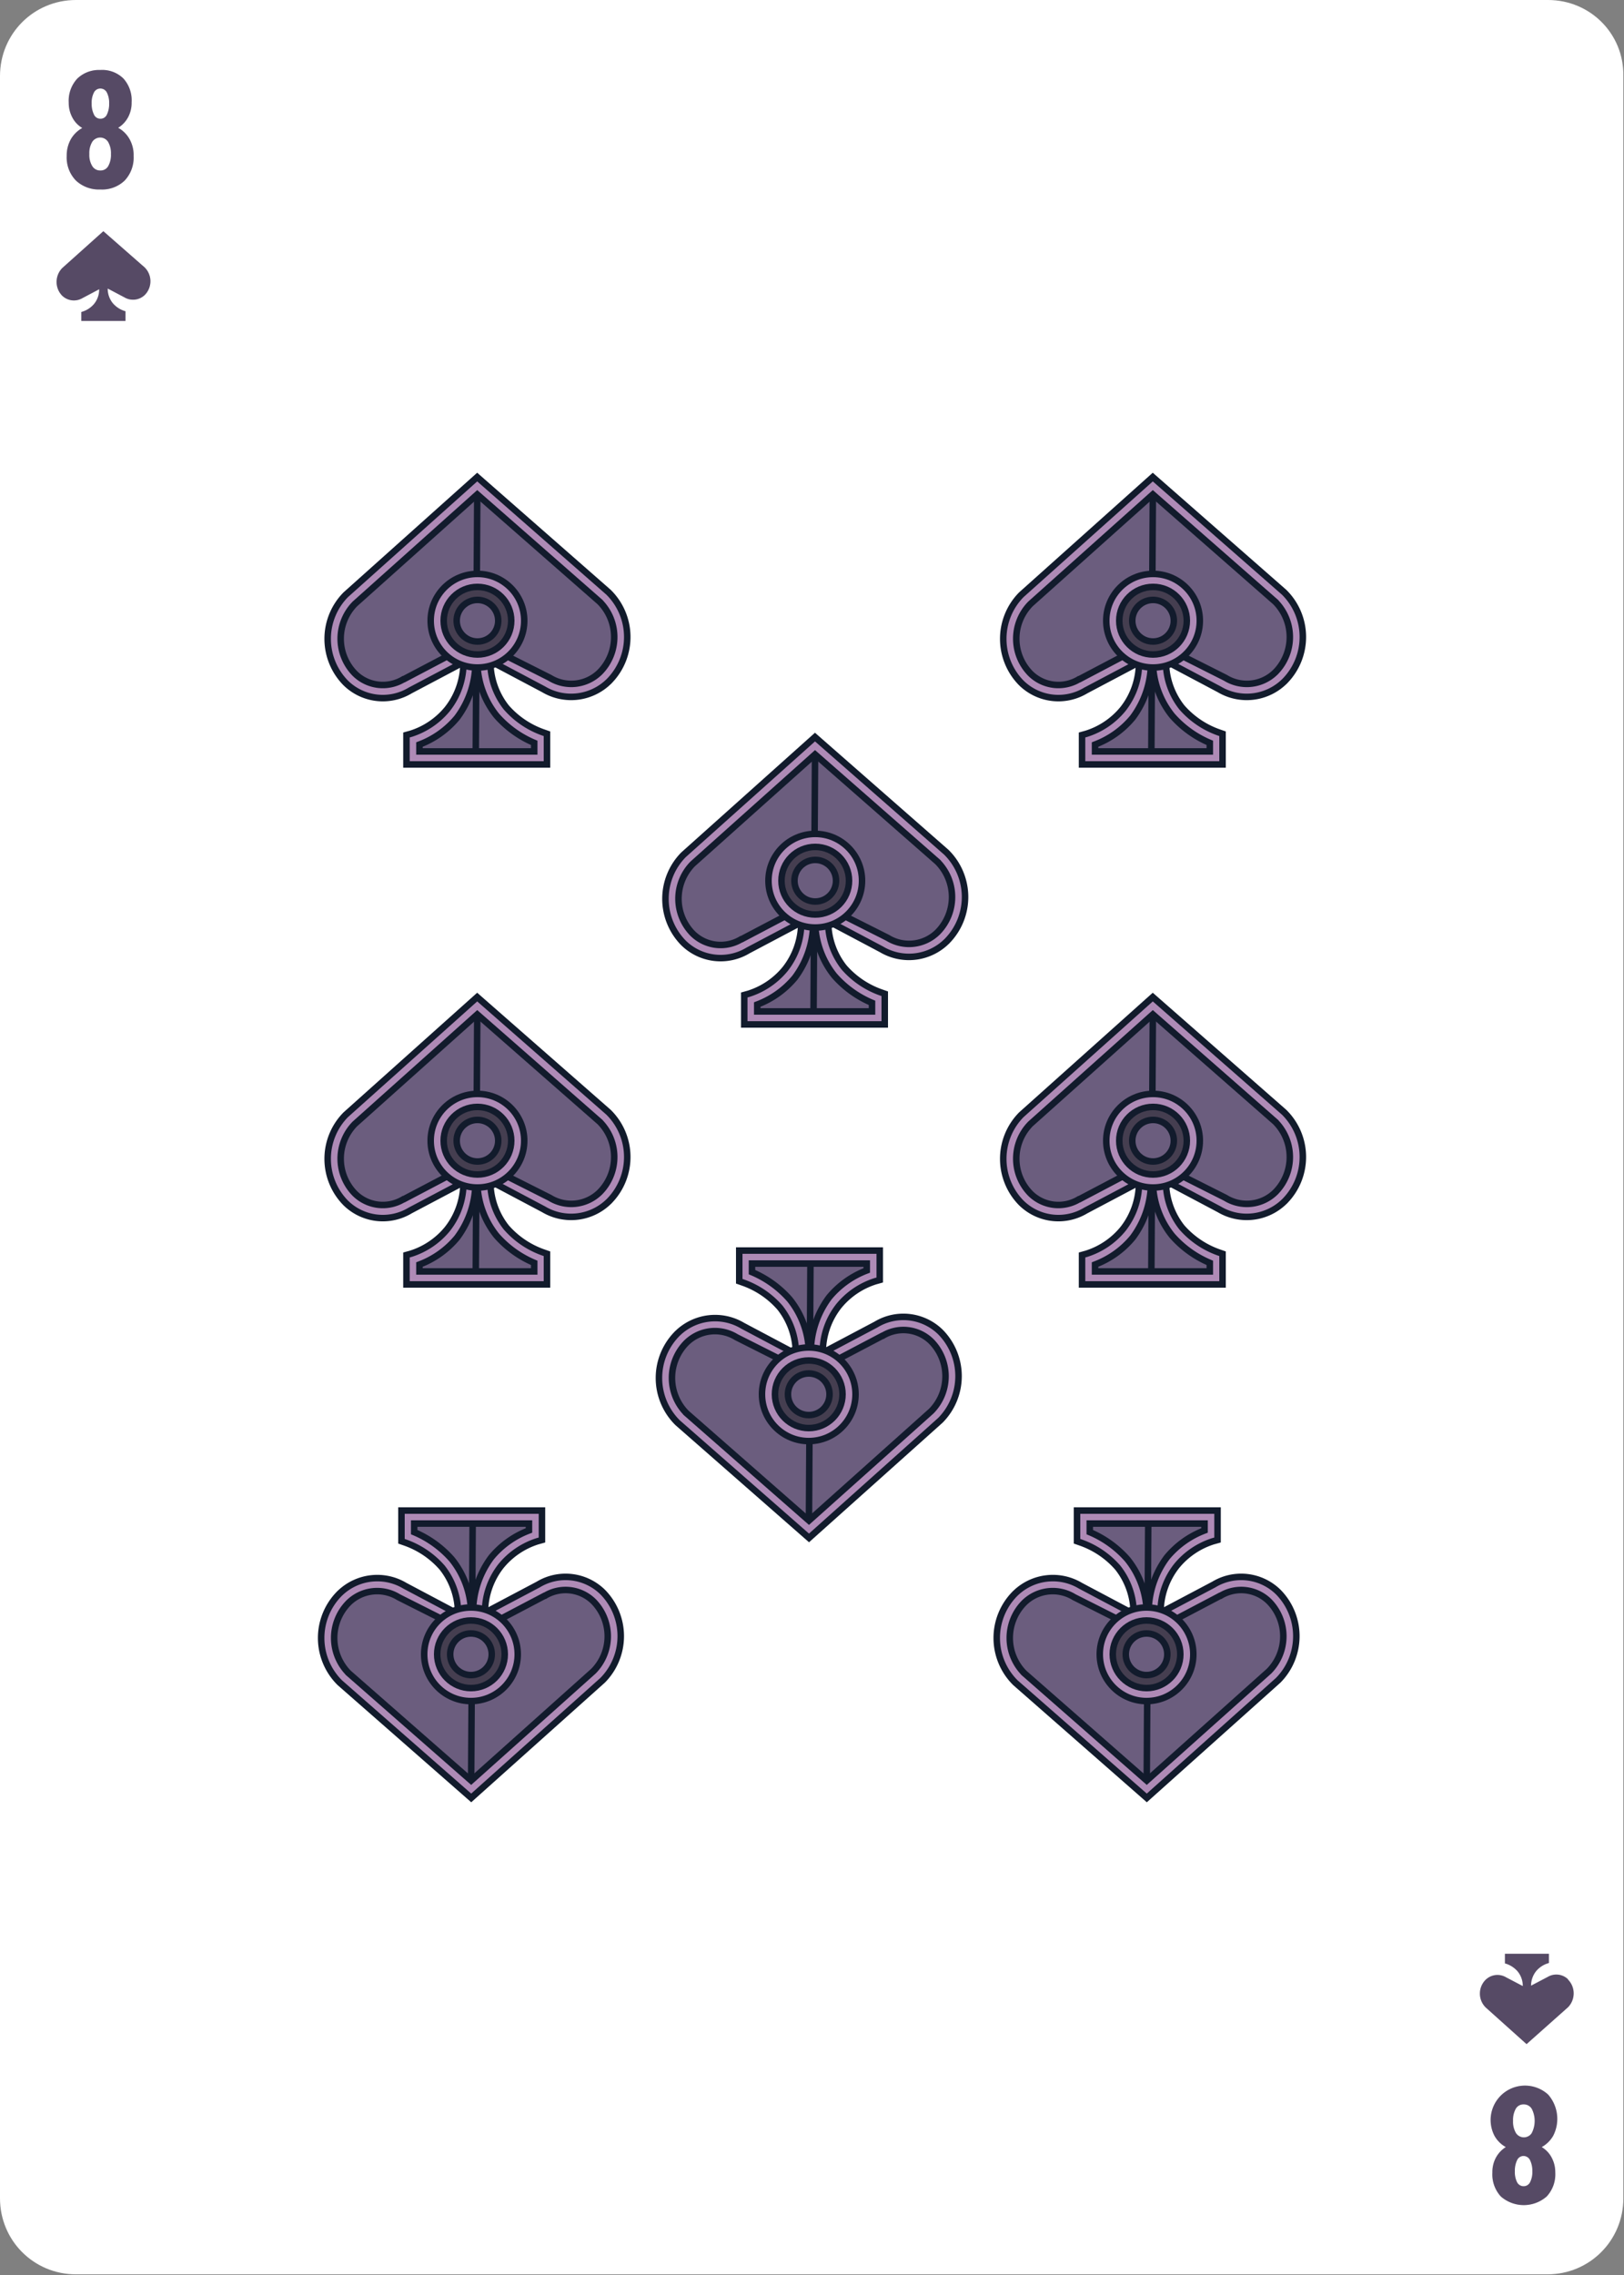
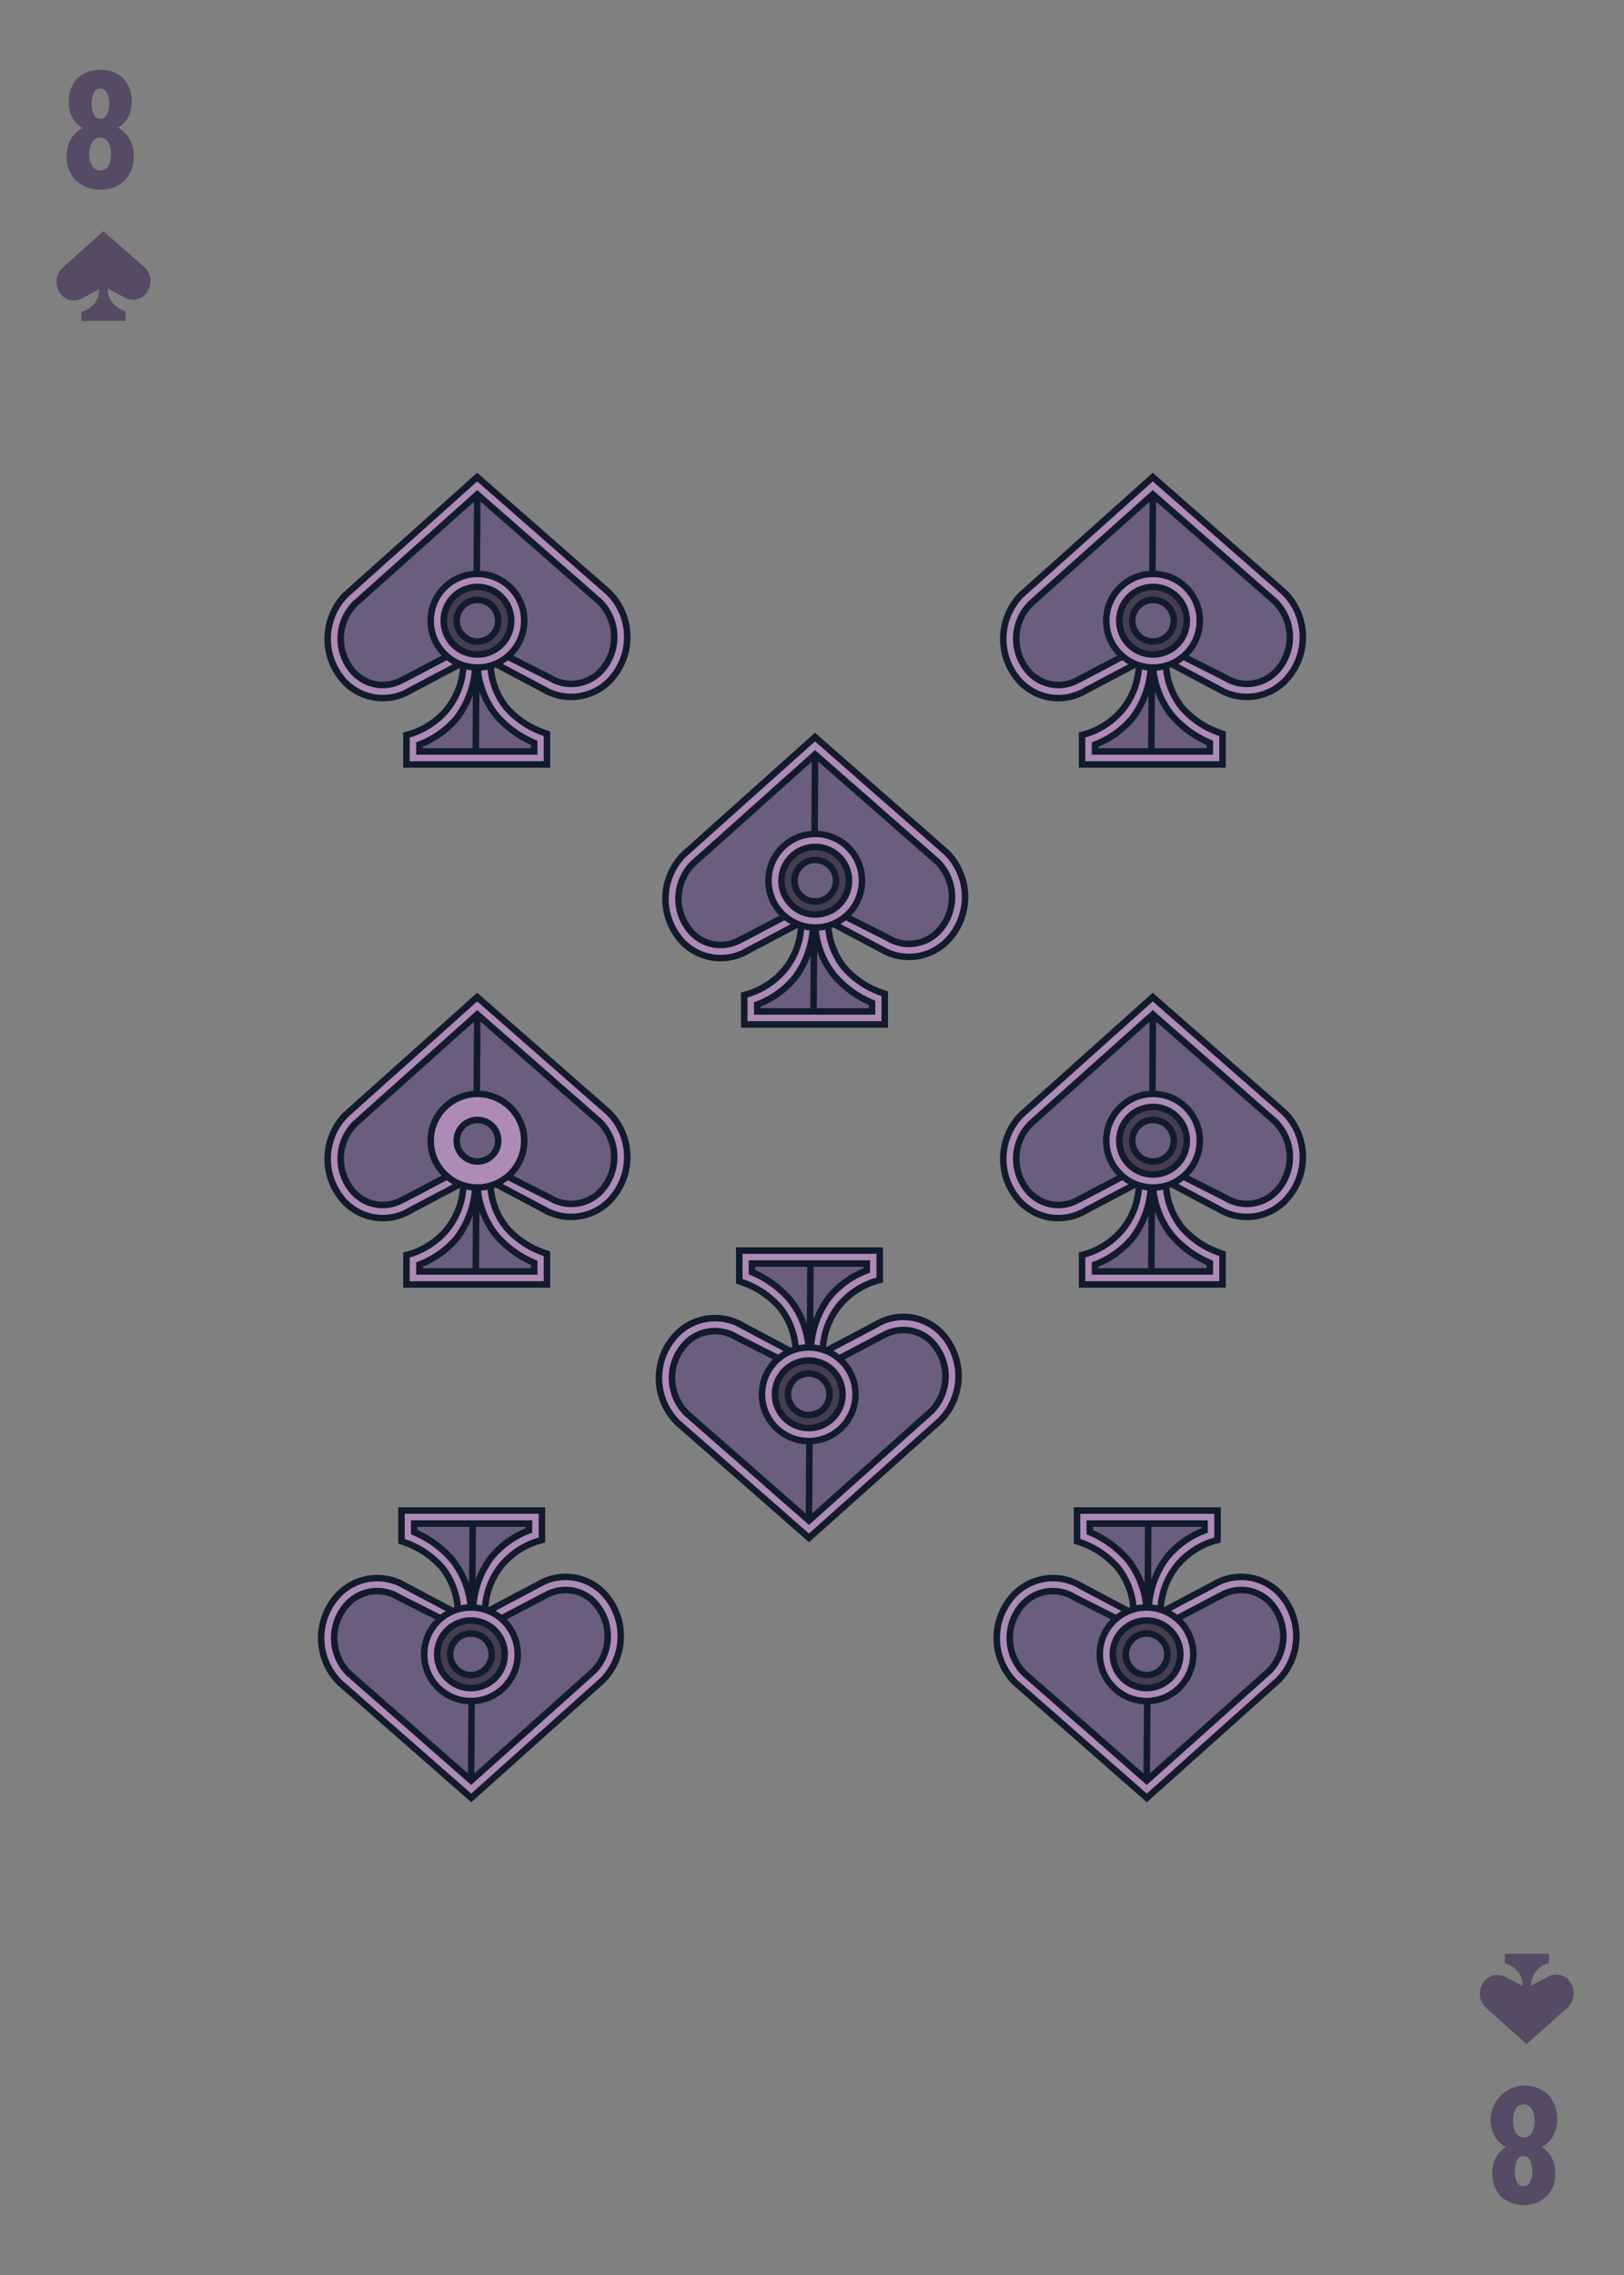
<svg xmlns="http://www.w3.org/2000/svg" width="250" height="350" id="spades-8" class="uncommon-effect-53">
  <rect width="100%" height="100%" fill="#808080" stroke="none" />
  <defs fill="#000000" style="" />
  <g id="card-canvas" transform="matrix(1,0,0,1,0,0)" class="Cards/canvas.svg" fill="#000000" style="">
    <g fill="#000000" style="">
-       <path fill="#ffffff" id="card-canvas-base" d="M238.3 0H11.7C5.2 0 0 5.2 0 11.7v326.5c0 6.5 5.2 11.7 11.7 11.7h226.5c6.5 0 11.7-5.2 11.7-11.7V11.7C250 5.2 244.8 0 238.3 0z" style="" />
-     </g>
+       </g>
  </g>
  <g id="card-value" transform="matrix(1,0,0,1,0,0)" class="Cards/8.svg" fill="#000000" style="">
    <path d="M20.26 15.74a4.66 4.66 0 0 1-.55 2.31 4.27 4.27 0 0 1-1.52 1.61 4.49 4.49 0 0 1 1.74 1.72 5 5 0 0 1 .64 2.62 5.15 5.15 0 0 1-1.37 3.77 5 5 0 0 1-3.75 1.38 5.15 5.15 0 0 1-3.77-1.38A5.07 5.07 0 0 1 10.27 24a5.11 5.11 0 0 1 .64-2.59 4.61 4.61 0 0 1 1.76-1.72 4 4 0 0 1-1.53-1.61 4.75 4.75 0 0 1-.56-2.31 5 5 0 0 1 1.32-3.68 4.79 4.79 0 0 1 3.52-1.32A4.65 4.65 0 0 1 19 12.08a5 5 0 0 1 1.26 3.66Zm-4.81 10.49a1.34 1.34 0 0 0 1.21-.67 3.54 3.54 0 0 0 .42-1.86 3.41 3.41 0 0 0-.44-1.87 1.44 1.44 0 0 0-2-.44 1.39 1.39 0 0 0-.44.43 3.33 3.33 0 0 0-.45 1.87 3.28 3.28 0 0 0 .45 1.86 1.41 1.41 0 0 0 1.25.68Zm1.35-10.31a3.43 3.43 0 0 0-.34-1.67 1.11 1.11 0 0 0-1-.63 1.1 1.1 0 0 0-1 .61 3.41 3.41 0 0 0-.35 1.69 3.68 3.68 0 0 0 .35 1.7 1.08 1.08 0 0 0 1 .65 1.07 1.07 0 0 0 1-.65 3.67 3.67 0 0 0 .34-1.7ZM229.74 334.24a4.66 4.66 0 0 1 .55-2.31 4.35 4.35 0 0 1 1.52-1.61 4.43 4.43 0 0 1-1.74-1.72 5.29 5.29 0 0 1 8.25-6.36 5.68 5.68 0 0 1 .77 6.36 4.61 4.61 0 0 1-1.76 1.72 4.08 4.08 0 0 1 1.53 1.61 4.78 4.78 0 0 1 .56 2.31 5 5 0 0 1-1.32 3.68 5.36 5.36 0 0 1-7.06 0 5 5 0 0 1-1.3-3.68Zm4.81-10.49a1.36 1.36 0 0 0-1.21.67 3.54 3.54 0 0 0-.42 1.86 3.41 3.41 0 0 0 .44 1.87 1.45 1.45 0 0 0 2 .45 1.32 1.32 0 0 0 .44-.44 4.09 4.09 0 0 0 0-3.73 1.43 1.43 0 0 0-1.25-.68Zm-1.35 10.31a3.43 3.43 0 0 0 .34 1.67 1.13 1.13 0 0 0 1.5.5 1.15 1.15 0 0 0 .5-.5 3.41 3.41 0 0 0 .35-1.69 3.68 3.68 0 0 0-.35-1.7 1.11 1.11 0 0 0-1-.65 1.08 1.08 0 0 0-1 .65 3.66 3.66 0 0 0-.34 1.72Z" style="" fill="#6b5d7e" />
    <path d="M20.26 15.74a4.66 4.66 0 0 1-.55 2.31 4.27 4.27 0 0 1-1.52 1.61 4.49 4.49 0 0 1 1.74 1.72 5 5 0 0 1 .64 2.62 5.15 5.15 0 0 1-1.37 3.77 5 5 0 0 1-3.75 1.38 5.15 5.15 0 0 1-3.77-1.38A5.07 5.07 0 0 1 10.27 24a5.11 5.11 0 0 1 .64-2.59 4.61 4.61 0 0 1 1.76-1.72 4 4 0 0 1-1.53-1.61 4.75 4.75 0 0 1-.56-2.31 5 5 0 0 1 1.32-3.68 4.79 4.79 0 0 1 3.52-1.32A4.65 4.65 0 0 1 19 12.08a5 5 0 0 1 1.26 3.66Zm-4.81 10.49a1.34 1.34 0 0 0 1.21-.67 3.54 3.54 0 0 0 .42-1.86 3.41 3.41 0 0 0-.44-1.87 1.44 1.44 0 0 0-2-.44 1.39 1.39 0 0 0-.44.43 3.33 3.33 0 0 0-.45 1.87 3.28 3.28 0 0 0 .45 1.86 1.41 1.41 0 0 0 1.25.68Zm1.35-10.31a3.43 3.43 0 0 0-.34-1.67 1.11 1.11 0 0 0-1-.63 1.1 1.1 0 0 0-1 .61 3.41 3.41 0 0 0-.35 1.69 3.68 3.68 0 0 0 .35 1.7 1.08 1.08 0 0 0 1 .65 1.07 1.07 0 0 0 1-.65 3.67 3.67 0 0 0 .34-1.7ZM229.74 334.24a4.66 4.66 0 0 1 .55-2.31 4.35 4.35 0 0 1 1.52-1.61 4.43 4.43 0 0 1-1.74-1.72 5.29 5.29 0 0 1 8.25-6.36 5.68 5.68 0 0 1 .77 6.36 4.61 4.61 0 0 1-1.76 1.72 4.08 4.08 0 0 1 1.53 1.61 4.78 4.78 0 0 1 .56 2.31 5 5 0 0 1-1.32 3.68 5.36 5.36 0 0 1-7.06 0 5 5 0 0 1-1.3-3.68Zm4.81-10.49a1.36 1.36 0 0 0-1.21.67 3.54 3.54 0 0 0-.42 1.86 3.41 3.41 0 0 0 .44 1.87 1.45 1.45 0 0 0 2 .45 1.32 1.32 0 0 0 .44-.44 4.09 4.09 0 0 0 0-3.73 1.43 1.43 0 0 0-1.25-.68Zm-1.35 10.31a3.43 3.43 0 0 0 .34 1.67 1.13 1.13 0 0 0 1.5.5 1.15 1.15 0 0 0 .5-.5 3.41 3.41 0 0 0 .35-1.69 3.68 3.68 0 0 0-.35-1.7 1.11 1.11 0 0 0-1-.65 1.08 1.08 0 0 0-1 .65 3.66 3.66 0 0 0-.34 1.72Z" style="opacity: 0.2;" fill="#000000" />
  </g>
  <g id="card-value" transform="matrix(1,0,0,1,0,0)" class="Cards/Suits/spades.svg" fill="#000000" style="">
    <path d="M22.28 41.15a3 3 0 0 1 0 4.24 2.61 2.61 0 0 1-3.14.35l-2.56-1.35a3.52 3.52 0 0 0 .77 2.24 4 4 0 0 0 1.78 1.2l.19.06v1.48h-6.8V48l.2-.06a3.9 3.9 0 0 0 1.76-1.18 3.52 3.52 0 0 0 .79-2.26l-2.57 1.36a2.6 2.6 0 0 1-3.12-.36 3 3 0 0 1-.87-2.12 3.05 3.05 0 0 1 .87-2.14l6.33-5.67ZM228.72 308.85a3 3 0 0 1-.05-4.24l.05-.05a2.61 2.61 0 0 1 3.14-.35l2.56 1.34a3.53 3.53 0 0 0-.77-2.23 4 4 0 0 0-1.78-1.2l-.2-.06v-1.48h6.77V302l-.2.06a3.9 3.9 0 0 0-1.76 1.18 3.61 3.61 0 0 0-.79 2.25l2.57-1.35a2.6 2.6 0 0 1 3.12.36v.05a3 3 0 0 1 .87 2.12 3.05 3.05 0 0 1-.87 2.14l-6.38 5.67Z" style="" fill="#6b5d7e" />
    <path d="M22.28 41.15a3 3 0 0 1 0 4.24 2.61 2.61 0 0 1-3.14.35l-2.56-1.35a3.52 3.52 0 0 0 .77 2.24 4 4 0 0 0 1.78 1.2l.19.06v1.48h-6.8V48l.2-.06a3.9 3.9 0 0 0 1.76-1.18 3.52 3.52 0 0 0 .79-2.26l-2.57 1.36a2.6 2.6 0 0 1-3.12-.36 3 3 0 0 1-.87-2.12 3.05 3.05 0 0 1 .87-2.14l6.33-5.67ZM228.72 308.85a3 3 0 0 1-.05-4.24l.05-.05a2.61 2.61 0 0 1 3.14-.35l2.56 1.34a3.53 3.53 0 0 0-.77-2.23 4 4 0 0 0-1.78-1.2l-.2-.06v-1.48h6.77V302l-.2.06a3.9 3.9 0 0 0-1.76 1.18 3.61 3.61 0 0 0-.79 2.25l2.57-1.35a2.6 2.6 0 0 1 3.12.36v.05a3 3 0 0 1 .87 2.12 3.05 3.05 0 0 1-.87 2.14l-6.38 5.67Z" style="opacity: 0.2;" fill="#000000" />
  </g>
  <g transform="matrix(1,0,0,1,49.94,72.895)" fill="#000000" style="">
    <g id="pip" transform="matrix(1,0,0,1,0,0)" class="Standards/Pips/Common/core/s-01.svg" fill="#000000" style="">
      <path d="M43.74 18.22a9.67 9.67 0 0 1 .19 13.58 1.7 1.7 0 0 1-.19.19 8.28 8.28 0 0 1-10 1.16l-8.19-4.34A11.32 11.32 0 0 0 28 35.94a13.48 13.48 0 0 0 5.69 3.85l.57.2v4.72H12.63v-4.53l.68-.19a11.87 11.87 0 0 0 5.58-3.76A11.49 11.49 0 0 0 21.4 29l-8.19 4.33a8.15 8.15 0 0 1-9.92-1.15 9.66 9.66 0 0 1 0-13.58L23.52.5Z" style="stroke-miterlimit: 10;" fill="#ae8ab6" stroke="#121b2c" />
      <path d="M14.63 42.71v-1.06a13.88 13.88 0 0 0 5.8-4.14 14.17 14.17 0 0 0 2.81-8.79l.16-3-11.18 5.88h-.05a6.12 6.12 0 0 1-7.46-.86 7.64 7.64 0 0 1 0-10.74L23.53 3.17l18.85 16.52a7.69 7.69 0 0 1 .11 10.73l-.17.17a6.26 6.26 0 0 1-7.52.85l-.1-.06-11.3-5.69.14 3.12a13.4 13.4 0 0 0 2.95 8.39 15.92 15.92 0 0 0 5.81 4.19v1.32Z" style="stroke-miterlimit: 10;" fill="#6b5d7e" stroke="#121b2c" />
      <path style="fill: none; stroke-miterlimit: 10;" d="m23.53 3.17-.23 39.54" stroke="#121b2c" />
      <circle cx="23.56" cy="22.6" r="7.2" style="stroke-miterlimit: 10;" fill="#ae8ab6" stroke="#121b2c" />
      <circle cx="23.56" cy="22.6" r="5.2" style="stroke-miterlimit: 10;" fill="#453e50" stroke="#121b2c" />
      <circle cx="23.56" cy="22.6" r="3.2" style="stroke-miterlimit: 10;" fill="#6b5d7e" stroke="#121b2c" />
    </g>
  </g>
  <g transform="matrix(-1,0,0,-1,200.06,277.105)" fill="#000000" style="">
    <g id="gSl8fea3h15ic" transform="matrix(1,0,0,1,0,0)" class="Standards/Pips/Common/core/s-01.svg" fill="#000000" style="">
      <path d="M43.74 18.22a9.67 9.67 0 0 1 .19 13.58 1.7 1.7 0 0 1-.19.19 8.28 8.28 0 0 1-10 1.16l-8.19-4.34A11.32 11.32 0 0 0 28 35.94a13.48 13.48 0 0 0 5.69 3.85l.57.2v4.72H12.63v-4.53l.68-.19a11.87 11.87 0 0 0 5.58-3.76A11.49 11.49 0 0 0 21.4 29l-8.19 4.33a8.15 8.15 0 0 1-9.92-1.15 9.66 9.66 0 0 1 0-13.58L23.52.5Z" style="stroke-miterlimit: 10;" fill="#ae8ab6" stroke="#121b2c" />
      <path d="M14.63 42.71v-1.06a13.88 13.88 0 0 0 5.8-4.14 14.17 14.17 0 0 0 2.81-8.79l.16-3-11.18 5.88h-.05a6.12 6.12 0 0 1-7.46-.86 7.64 7.64 0 0 1 0-10.74L23.53 3.17l18.85 16.52a7.69 7.69 0 0 1 .11 10.73l-.17.17a6.26 6.26 0 0 1-7.52.85l-.1-.06-11.3-5.69.14 3.12a13.4 13.4 0 0 0 2.95 8.39 15.92 15.92 0 0 0 5.81 4.19v1.32Z" style="stroke-miterlimit: 10;" fill="#6b5d7e" stroke="#121b2c" />
      <path style="fill: none; stroke-miterlimit: 10;" d="m23.53 3.17-.23 39.54" stroke="#121b2c" />
      <circle cx="23.56" cy="22.6" r="7.2" style="stroke-miterlimit: 10;" fill="#ae8ab6" stroke="#121b2c" />
      <circle cx="23.56" cy="22.6" r="5.2" style="stroke-miterlimit: 10;" fill="#453e50" stroke="#121b2c" />
      <circle cx="23.56" cy="22.6" r="3.2" style="stroke-miterlimit: 10;" fill="#6b5d7e" stroke="#121b2c" />
    </g>
  </g>
  <g transform="matrix(-1,0,0,-1,96.06,277.105)" fill="#000000" style="">
    <g id="gSl8fea3h15i4" transform="matrix(1,0,0,1,0,0)" class="Standards/Pips/Common/core/s-01.svg" fill="#000000" style="">
      <path d="M43.74 18.22a9.67 9.67 0 0 1 .19 13.58 1.7 1.7 0 0 1-.19.19 8.28 8.28 0 0 1-10 1.16l-8.19-4.34A11.32 11.32 0 0 0 28 35.94a13.48 13.48 0 0 0 5.69 3.85l.57.2v4.72H12.63v-4.53l.68-.19a11.87 11.87 0 0 0 5.58-3.76A11.49 11.49 0 0 0 21.4 29l-8.19 4.33a8.15 8.15 0 0 1-9.92-1.15 9.66 9.66 0 0 1 0-13.58L23.52.5Z" style="stroke-miterlimit: 10;" fill="#ae8ab6" stroke="#121b2c" />
      <path d="M14.63 42.71v-1.06a13.88 13.88 0 0 0 5.8-4.14 14.17 14.17 0 0 0 2.81-8.79l.16-3-11.18 5.88h-.05a6.12 6.12 0 0 1-7.46-.86 7.64 7.64 0 0 1 0-10.74L23.53 3.17l18.85 16.52a7.69 7.69 0 0 1 .11 10.73l-.17.17a6.26 6.26 0 0 1-7.52.85l-.1-.06-11.3-5.69.14 3.12a13.4 13.4 0 0 0 2.95 8.39 15.92 15.92 0 0 0 5.81 4.19v1.32Z" style="stroke-miterlimit: 10;" fill="#6b5d7e" stroke="#121b2c" />
      <path style="fill: none; stroke-miterlimit: 10;" d="m23.53 3.17-.23 39.54" stroke="#121b2c" />
      <circle cx="23.56" cy="22.6" r="7.2" style="stroke-miterlimit: 10;" fill="#ae8ab6" stroke="#121b2c" />
      <circle cx="23.56" cy="22.6" r="5.2" style="stroke-miterlimit: 10;" fill="#453e50" stroke="#121b2c" />
      <circle cx="23.56" cy="22.6" r="3.2" style="stroke-miterlimit: 10;" fill="#6b5d7e" stroke="#121b2c" />
    </g>
  </g>
  <g transform="matrix(1,0,0,1,153.94,152.895)" fill="#000000" style="">
    <g id="gSl8fea3h15hw" transform="matrix(1,0,0,1,0,0)" class="Standards/Pips/Common/core/s-01.svg" fill="#000000" style="">
      <path d="M43.74 18.22a9.67 9.67 0 0 1 .19 13.58 1.7 1.7 0 0 1-.19.19 8.28 8.28 0 0 1-10 1.16l-8.19-4.34A11.32 11.32 0 0 0 28 35.94a13.48 13.48 0 0 0 5.69 3.85l.57.2v4.72H12.63v-4.53l.68-.19a11.87 11.87 0 0 0 5.58-3.76A11.49 11.49 0 0 0 21.4 29l-8.19 4.33a8.15 8.15 0 0 1-9.92-1.15 9.66 9.66 0 0 1 0-13.58L23.52.5Z" style="stroke-miterlimit: 10;" fill="#ae8ab6" stroke="#121b2c" />
      <path d="M14.63 42.71v-1.06a13.88 13.88 0 0 0 5.8-4.14 14.17 14.17 0 0 0 2.81-8.79l.16-3-11.18 5.88h-.05a6.12 6.12 0 0 1-7.46-.86 7.64 7.64 0 0 1 0-10.74L23.53 3.17l18.85 16.52a7.69 7.69 0 0 1 .11 10.73l-.17.17a6.26 6.26 0 0 1-7.52.85l-.1-.06-11.3-5.69.14 3.12a13.4 13.4 0 0 0 2.95 8.39 15.92 15.92 0 0 0 5.81 4.19v1.32Z" style="stroke-miterlimit: 10;" fill="#6b5d7e" stroke="#121b2c" />
      <path style="fill: none; stroke-miterlimit: 10;" d="m23.53 3.17-.23 39.54" stroke="#121b2c" />
      <circle cx="23.56" cy="22.6" r="7.2" style="stroke-miterlimit: 10;" fill="#ae8ab6" stroke="#121b2c" />
      <circle cx="23.56" cy="22.6" r="5.2" style="stroke-miterlimit: 10;" fill="#453e50" stroke="#121b2c" />
      <circle cx="23.56" cy="22.6" r="3.2" style="stroke-miterlimit: 10;" fill="#6b5d7e" stroke="#121b2c" />
    </g>
  </g>
  <g transform="matrix(1,0,0,1,153.94,72.895)" fill="#000000" style="">
    <g id="gSl8fea3h15ho" transform="matrix(1,0,0,1,0,0)" class="Standards/Pips/Common/core/s-01.svg" fill="#000000" style="">
      <path d="M43.74 18.22a9.67 9.67 0 0 1 .19 13.58 1.7 1.7 0 0 1-.19.19 8.28 8.28 0 0 1-10 1.16l-8.19-4.34A11.32 11.32 0 0 0 28 35.94a13.48 13.48 0 0 0 5.69 3.85l.57.2v4.72H12.63v-4.53l.68-.19a11.87 11.87 0 0 0 5.58-3.76A11.49 11.49 0 0 0 21.4 29l-8.19 4.33a8.15 8.15 0 0 1-9.92-1.15 9.66 9.66 0 0 1 0-13.58L23.52.5Z" style="stroke-miterlimit: 10;" fill="#ae8ab6" stroke="#121b2c" />
      <path d="M14.63 42.71v-1.06a13.88 13.88 0 0 0 5.8-4.14 14.17 14.17 0 0 0 2.81-8.79l.16-3-11.18 5.88h-.05a6.12 6.12 0 0 1-7.46-.86 7.64 7.64 0 0 1 0-10.74L23.53 3.17l18.85 16.52a7.69 7.69 0 0 1 .11 10.73l-.17.17a6.26 6.26 0 0 1-7.52.85l-.1-.06-11.3-5.69.14 3.12a13.4 13.4 0 0 0 2.95 8.39 15.92 15.92 0 0 0 5.81 4.19v1.32Z" style="stroke-miterlimit: 10;" fill="#6b5d7e" stroke="#121b2c" />
      <path style="fill: none; stroke-miterlimit: 10;" d="m23.53 3.17-.23 39.54" stroke="#121b2c" />
      <circle cx="23.56" cy="22.6" r="7.2" style="stroke-miterlimit: 10;" fill="#ae8ab6" stroke="#121b2c" />
      <circle cx="23.56" cy="22.6" r="5.2" style="stroke-miterlimit: 10;" fill="#453e50" stroke="#121b2c" />
      <circle cx="23.56" cy="22.6" r="3.2" style="stroke-miterlimit: 10;" fill="#6b5d7e" stroke="#121b2c" />
    </g>
  </g>
  <g transform="matrix(1,0,0,1,49.94,152.895)" fill="#000000" style="">
    <g id="gSl8fea3h15hg" transform="matrix(1,0,0,1,0,0)" class="Standards/Pips/Common/core/s-01.svg" fill="#000000" style="">
      <path d="M43.74 18.22a9.67 9.67 0 0 1 .19 13.58 1.7 1.7 0 0 1-.19.19 8.28 8.28 0 0 1-10 1.16l-8.19-4.34A11.32 11.32 0 0 0 28 35.94a13.48 13.48 0 0 0 5.69 3.85l.57.2v4.72H12.63v-4.53l.68-.19a11.87 11.87 0 0 0 5.58-3.76A11.49 11.49 0 0 0 21.4 29l-8.19 4.33a8.15 8.15 0 0 1-9.92-1.15 9.66 9.66 0 0 1 0-13.58L23.52.5Z" style="stroke-miterlimit: 10;" fill="#ae8ab6" stroke="#121b2c" />
      <path d="M14.63 42.71v-1.06a13.88 13.88 0 0 0 5.8-4.14 14.17 14.17 0 0 0 2.81-8.79l.16-3-11.18 5.88h-.05a6.12 6.12 0 0 1-7.46-.86 7.64 7.64 0 0 1 0-10.74L23.53 3.17l18.85 16.52a7.69 7.69 0 0 1 .11 10.73l-.17.17a6.26 6.26 0 0 1-7.52.85l-.1-.06-11.3-5.69.14 3.12a13.4 13.4 0 0 0 2.95 8.39 15.92 15.92 0 0 0 5.81 4.19v1.32Z" style="stroke-miterlimit: 10;" fill="#6b5d7e" stroke="#121b2c" />
      <path style="fill: none; stroke-miterlimit: 10;" d="m23.53 3.17-.23 39.54" stroke="#121b2c" />
      <circle cx="23.56" cy="22.6" r="7.2" style="stroke-miterlimit: 10;" fill="#ae8ab6" stroke="#121b2c" />
-       <circle cx="23.56" cy="22.6" r="5.2" style="stroke-miterlimit: 10;" fill="#453e50" stroke="#121b2c" />
      <circle cx="23.56" cy="22.6" r="3.2" style="stroke-miterlimit: 10;" fill="#6b5d7e" stroke="#121b2c" />
    </g>
  </g>
  <g transform="matrix(1,0,0,1,101.94,112.895)" fill="#000000" style="">
    <g id="pip" transform="matrix(1,0,0,1,0,0)" class="Standards/Pips/Common/core/s-01.svg" fill="#000000" style="">
      <path d="M43.74 18.22a9.67 9.67 0 0 1 .19 13.58 1.7 1.7 0 0 1-.19.19 8.28 8.28 0 0 1-10 1.16l-8.19-4.34A11.32 11.32 0 0 0 28 35.94a13.48 13.48 0 0 0 5.69 3.85l.57.2v4.72H12.63v-4.53l.68-.19a11.87 11.87 0 0 0 5.58-3.76A11.49 11.49 0 0 0 21.4 29l-8.19 4.33a8.15 8.15 0 0 1-9.92-1.15 9.66 9.66 0 0 1 0-13.58L23.52.5Z" style="stroke-miterlimit: 10;" fill="#ae8ab6" stroke="#121b2c" />
      <path d="M14.63 42.71v-1.06a13.88 13.88 0 0 0 5.8-4.14 14.17 14.17 0 0 0 2.81-8.79l.16-3-11.18 5.88h-.05a6.12 6.12 0 0 1-7.46-.86 7.64 7.64 0 0 1 0-10.74L23.53 3.17l18.85 16.52a7.69 7.69 0 0 1 .11 10.73l-.17.17a6.26 6.26 0 0 1-7.52.85l-.1-.06-11.3-5.69.14 3.12a13.4 13.4 0 0 0 2.95 8.39 15.92 15.92 0 0 0 5.81 4.19v1.32Z" style="stroke-miterlimit: 10;" fill="#6b5d7e" stroke="#121b2c" />
      <path style="fill: none; stroke-miterlimit: 10;" d="m23.53 3.17-.23 39.54" stroke="#121b2c" />
      <circle cx="23.56" cy="22.6" r="7.2" style="stroke-miterlimit: 10;" fill="#ae8ab6" stroke="#121b2c" />
      <circle cx="23.56" cy="22.6" r="5.2" style="stroke-miterlimit: 10;" fill="#453e50" stroke="#121b2c" />
      <circle cx="23.56" cy="22.6" r="3.2" style="stroke-miterlimit: 10;" fill="#6b5d7e" stroke="#121b2c" />
    </g>
  </g>
  <g transform="matrix(-1,0,0,-1,148.06,237.105)" fill="#000000" style="">
    <g id="pip" transform="matrix(1,0,0,1,0,0)" class="Standards/Pips/Common/core/s-01.svg" fill="#000000" style="">
      <path d="M43.74 18.22a9.67 9.67 0 0 1 .19 13.58 1.7 1.7 0 0 1-.19.19 8.28 8.28 0 0 1-10 1.16l-8.19-4.34A11.32 11.32 0 0 0 28 35.94a13.48 13.48 0 0 0 5.69 3.85l.57.2v4.72H12.63v-4.53l.68-.19a11.87 11.87 0 0 0 5.58-3.76A11.49 11.49 0 0 0 21.4 29l-8.19 4.33a8.15 8.15 0 0 1-9.92-1.15 9.66 9.66 0 0 1 0-13.58L23.52.5Z" style="stroke-miterlimit: 10;" fill="#ae8ab6" stroke="#121b2c" />
      <path d="M14.63 42.71v-1.06a13.88 13.88 0 0 0 5.8-4.14 14.17 14.17 0 0 0 2.81-8.79l.16-3-11.18 5.88h-.05a6.12 6.12 0 0 1-7.46-.86 7.64 7.64 0 0 1 0-10.74L23.53 3.17l18.85 16.52a7.69 7.69 0 0 1 .11 10.73l-.17.17a6.26 6.26 0 0 1-7.52.85l-.1-.06-11.3-5.69.14 3.12a13.4 13.4 0 0 0 2.95 8.39 15.92 15.92 0 0 0 5.81 4.19v1.32Z" style="stroke-miterlimit: 10;" fill="#6b5d7e" stroke="#121b2c" />
      <path style="fill: none; stroke-miterlimit: 10;" d="m23.53 3.17-.23 39.54" stroke="#121b2c" />
      <circle cx="23.56" cy="22.6" r="7.2" style="stroke-miterlimit: 10;" fill="#ae8ab6" stroke="#121b2c" />
      <circle cx="23.56" cy="22.6" r="5.2" style="stroke-miterlimit: 10;" fill="#453e50" stroke="#121b2c" />
      <circle cx="23.56" cy="22.6" r="3.2" style="stroke-miterlimit: 10;" fill="#6b5d7e" stroke="#121b2c" />
    </g>
  </g>
</svg>